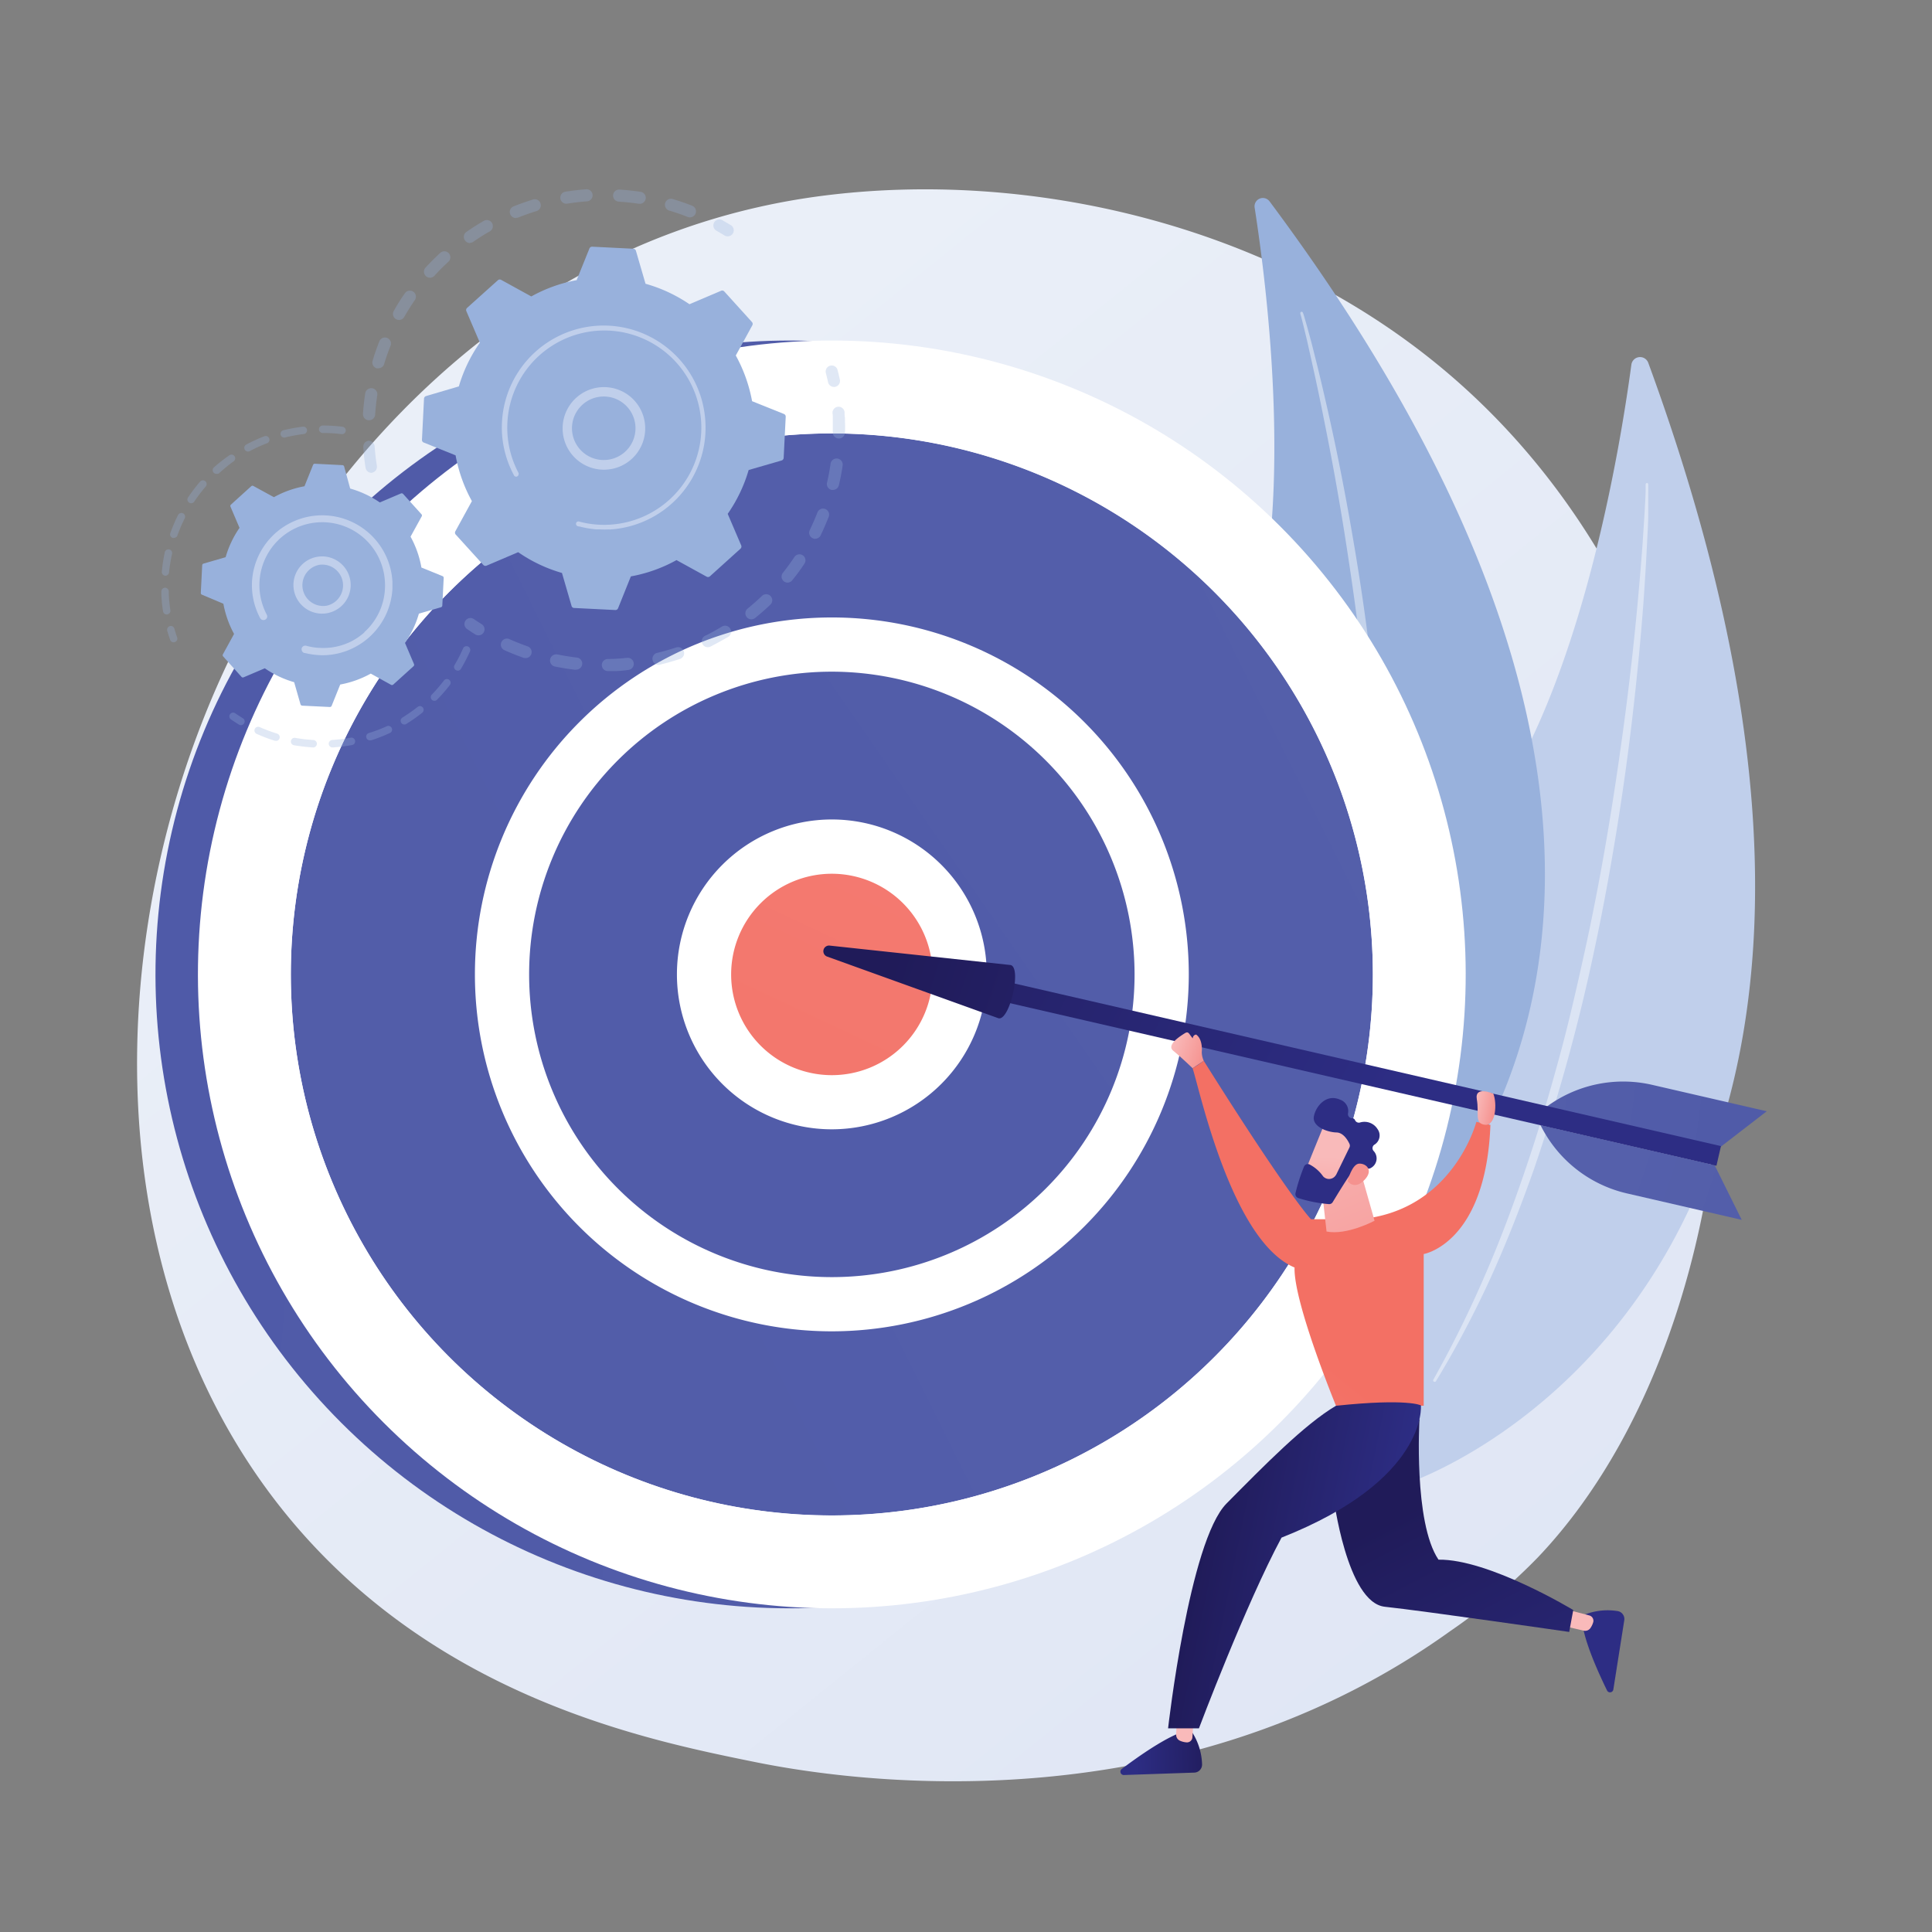
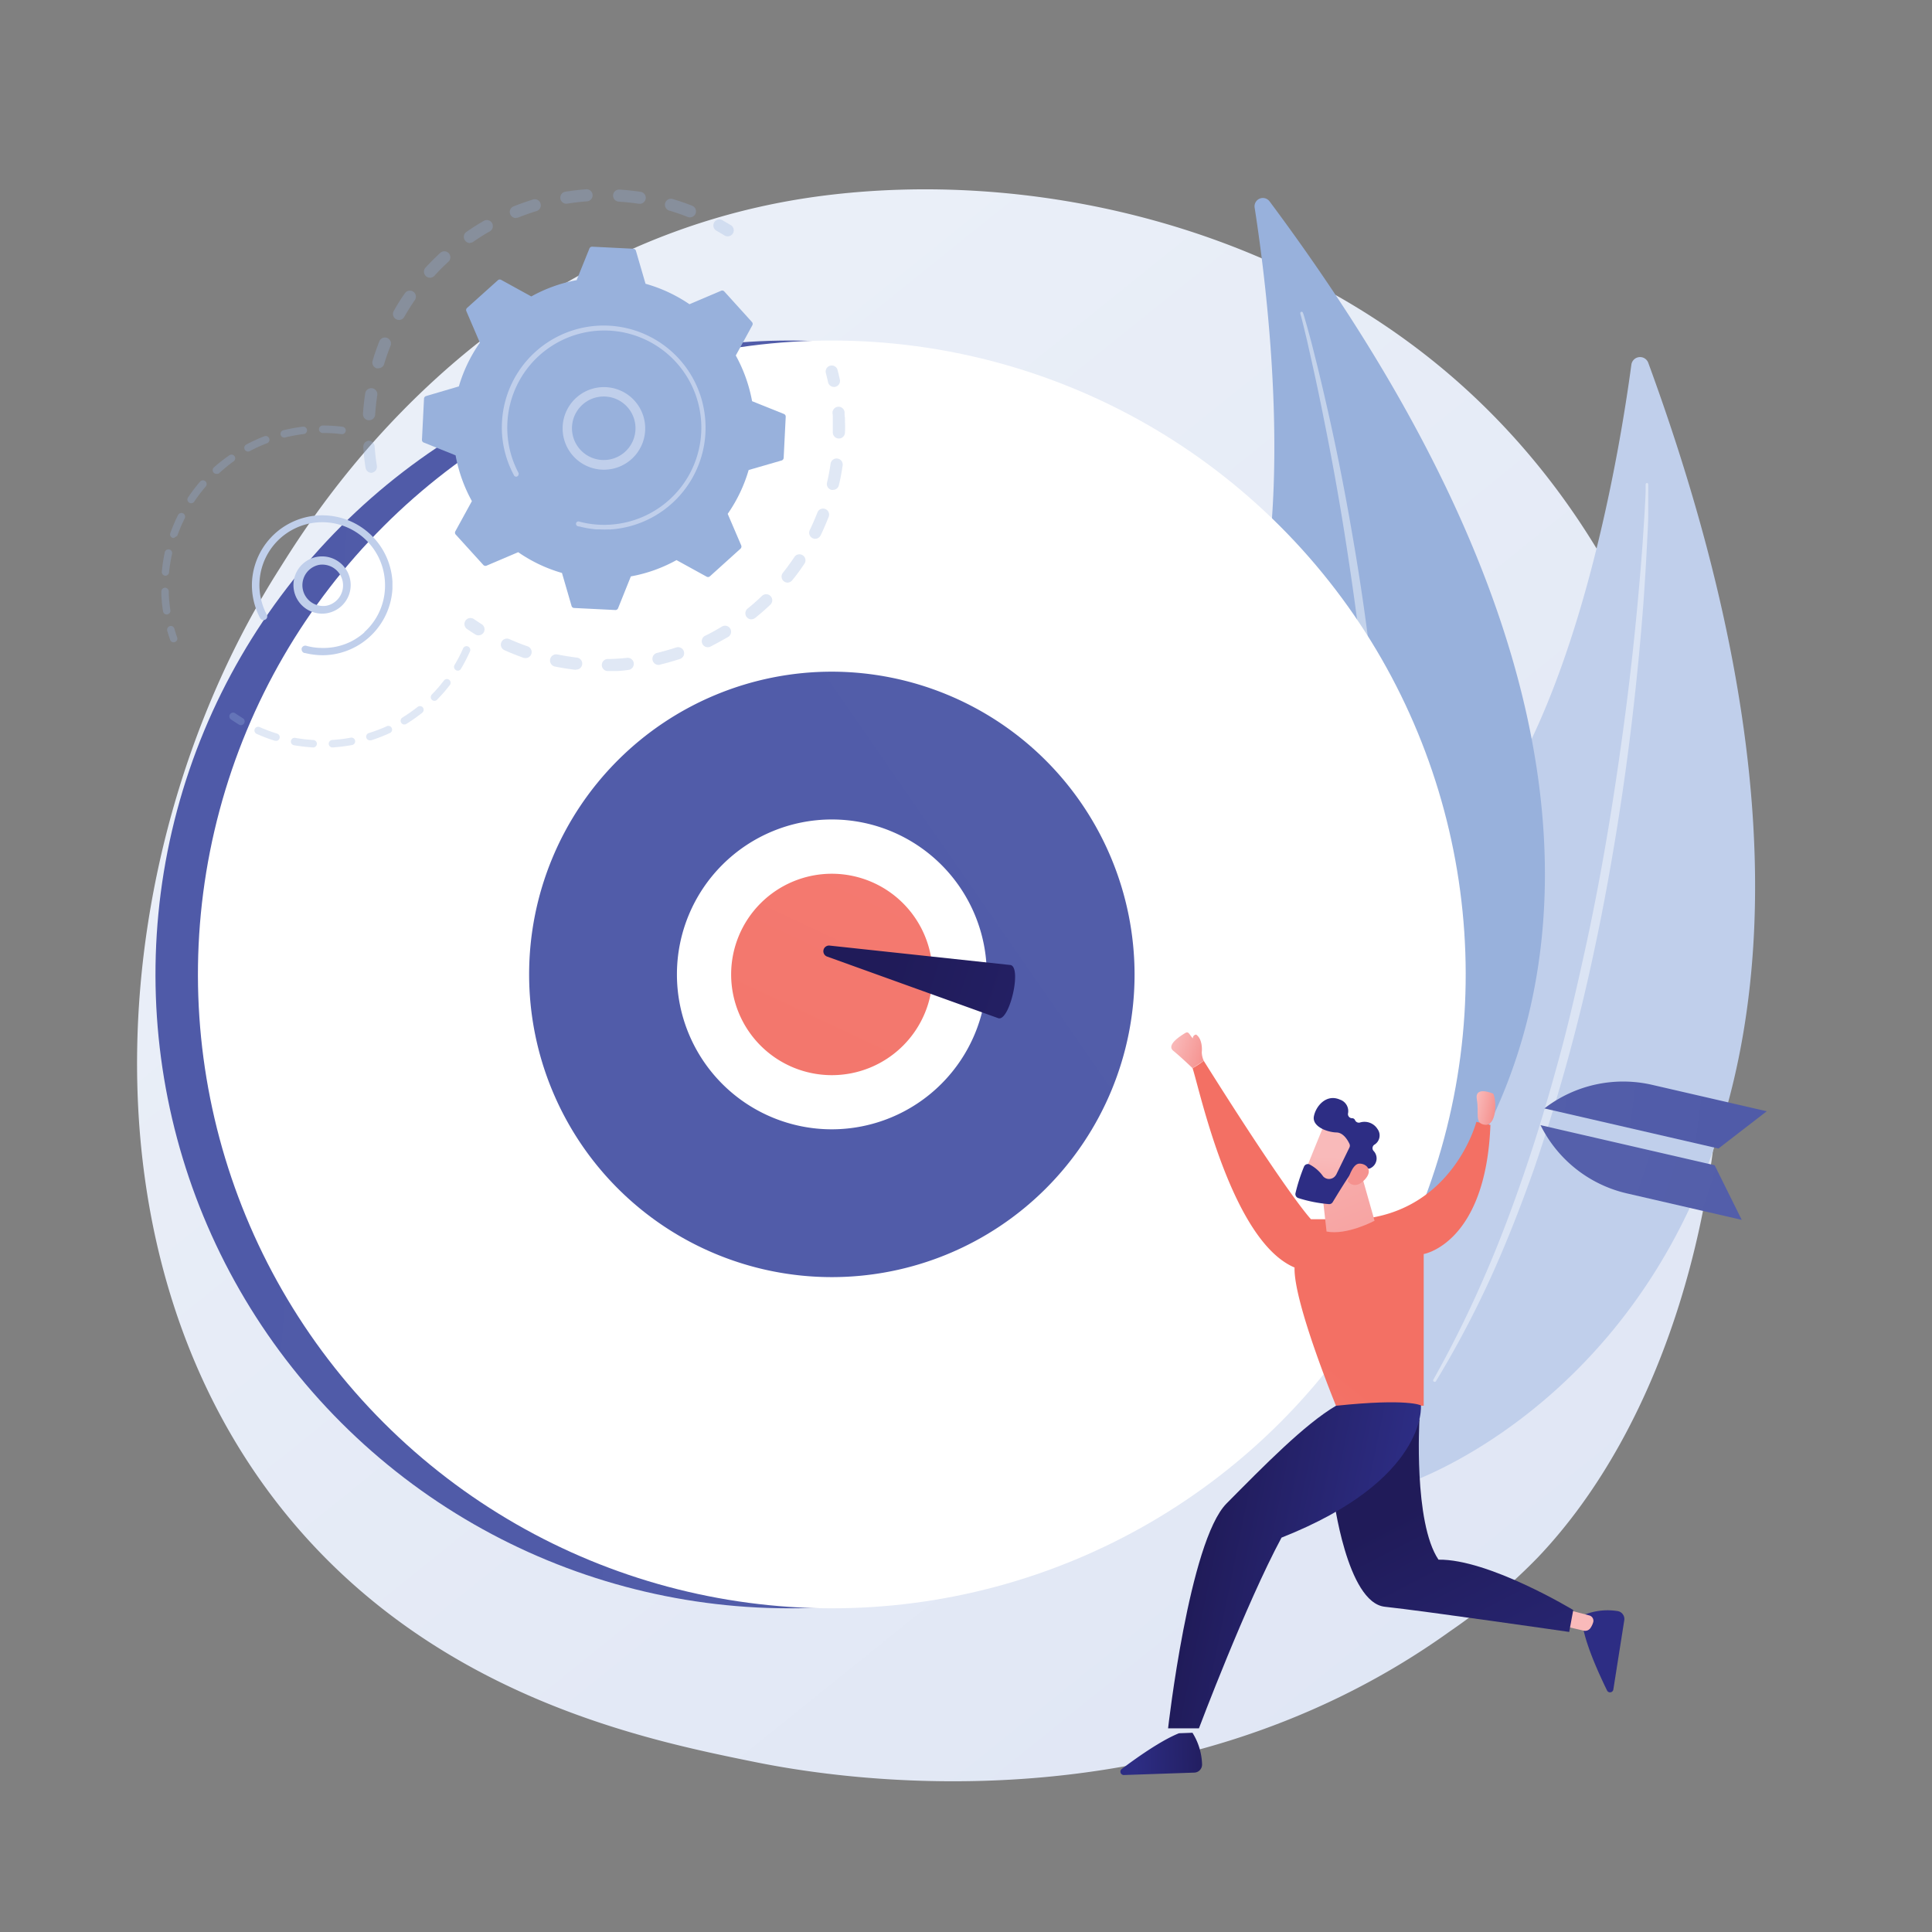
<svg xmlns="http://www.w3.org/2000/svg" xmlns:xlink="http://www.w3.org/1999/xlink" id="Layer_1" data-name="Layer 1" viewBox="0 0 320 320">
  <rect x="0" y="0" width="320" height="320" fill="#808080" stroke="none" />
  <defs>
    <style>.cls-1{fill:url(#linear-gradient);}.cls-2{fill:#c0cfeb;}.cls-3,.cls-6{fill:#fff;}.cls-3{opacity:0.43;}.cls-4{fill:#98b1dc;}.cls-5{fill:url(#linear-gradient-2);}.cls-7{fill:url(#linear-gradient-3);}.cls-8{fill:url(#linear-gradient-4);}.cls-9{fill:url(#linear-gradient-5);}.cls-10{fill:url(#linear-gradient-6);}.cls-11{fill:url(#linear-gradient-7);}.cls-12{fill:url(#linear-gradient-8);}.cls-13{fill:url(#linear-gradient-9);}.cls-14{fill:url(#linear-gradient-10);}.cls-15{fill:url(#linear-gradient-11);}.cls-16{fill:url(#linear-gradient-12);}.cls-17{fill:url(#linear-gradient-13);}.cls-18{fill:url(#linear-gradient-14);}.cls-19{fill:url(#linear-gradient-15);}.cls-20{fill:url(#linear-gradient-16);}.cls-21{fill:url(#linear-gradient-17);}.cls-22{fill:url(#linear-gradient-18);}.cls-23{fill:url(#linear-gradient-19);}.cls-24{fill:url(#linear-gradient-20);}.cls-25{fill:url(#linear-gradient-21);}.cls-26{fill:url(#linear-gradient-22);}.cls-27{opacity:0.3;}</style>
    <linearGradient id="linear-gradient" x1="319.28" y1="372.85" x2="84.65" y2="81.47" gradientUnits="userSpaceOnUse">
      <stop offset="0" stop-color="#dbe2f3" />
      <stop offset="1" stop-color="#eaeff8" />
    </linearGradient>
    <linearGradient id="linear-gradient-2" x1="359.38" y1="179.68" x2="-143.56" y2="139.45" gradientTransform="translate(152.42 -45.18) rotate(45)" gradientUnits="userSpaceOnUse">
      <stop offset="0" stop-color="#5560ab" />
      <stop offset="1" stop-color="#4c57a6" />
    </linearGradient>
    <linearGradient id="linear-gradient-3" x1="347.71" y1="56.73" x2="-463.35" y2="461.09" gradientTransform="matrix(1, 0, 0, 1, 0, 0)" xlink:href="#linear-gradient-2" />
    <linearGradient id="linear-gradient-4" x1="431.31" y1="-41.55" x2="-265.73" y2="440.38" gradientTransform="translate(263.2 -9.79) rotate(76.72)" xlink:href="#linear-gradient-2" />
    <linearGradient id="linear-gradient-5" x1="282.96" y1="-148.44" x2="92.54" y2="257.95" gradientTransform="translate(263.2 -9.79) rotate(76.72)" gradientUnits="userSpaceOnUse">
      <stop offset="0" stop-color="#f5928f" />
      <stop offset="1" stop-color="#f37064" />
    </linearGradient>
    <linearGradient id="linear-gradient-6" x1="-1929.47" y1="6376.18" x2="-1938.76" y2="6475.92" gradientTransform="translate(-5513.4 -3118.89) rotate(-77.03)" xlink:href="#linear-gradient-2" />
    <linearGradient id="linear-gradient-7" x1="-1456.78" y1="6376.67" x2="-1466.07" y2="6476.41" gradientTransform="matrix(-0.22, 0.97, 0.97, 0.22, -6271.77, 172.28)" xlink:href="#linear-gradient-2" />
    <linearGradient id="linear-gradient-8" x1="-1900.3" y1="6229.92" x2="-1927.05" y2="6338.59" gradientTransform="translate(2148.18 -6152.38)" gradientUnits="userSpaceOnUse">
      <stop offset="0" stop-color="#201b59" />
      <stop offset="1" stop-color="#2d2d84" />
    </linearGradient>
    <linearGradient id="linear-gradient-9" x1="-1923.11" y1="6252.76" x2="-1931.28" y2="6340.45" gradientTransform="translate(-5513.4 -3118.89) rotate(-77.03)" xlink:href="#linear-gradient-8" />
    <linearGradient id="linear-gradient-10" x1="138.83" y1="-518.7" x2="152.4" y2="-518.7" gradientTransform="matrix(-1, 0.03, 0.03, 1, 355.88, 803.78)" xlink:href="#linear-gradient-8" />
    <linearGradient id="linear-gradient-11" x1="43" y1="-1086.25" x2="46.48" y2="-1086.25" gradientTransform="matrix(-0.99, 0.14, 0.14, 0.99, 388.58, 1355.25)" gradientUnits="userSpaceOnUse">
      <stop offset="0" stop-color="#f9baba" />
      <stop offset="1" stop-color="#f5928f" />
    </linearGradient>
    <linearGradient id="linear-gradient-12" x1="-3068.73" y1="-5072.32" x2="-3055.16" y2="-5072.32" gradientTransform="matrix(-0.16, 0.99, 0.99, 0.16, 4800.35, 4085.87)" xlink:href="#linear-gradient-8" />
    <linearGradient id="linear-gradient-13" x1="-3610" y1="-5290.25" x2="-3606.51" y2="-5290.25" gradientTransform="matrix(-0.05, 1, 1, 0.05, 5347.26, 4157.83)" xlink:href="#linear-gradient-11" />
    <linearGradient id="linear-gradient-14" x1="291.98" y1="662.53" x2="297.72" y2="663.7" gradientTransform="translate(-18.68 -519.11) rotate(6.69)" xlink:href="#linear-gradient-11" />
    <linearGradient id="linear-gradient-15" x1="234.93" y1="249.35" x2="260.75" y2="299.2" gradientTransform="matrix(1, 0, 0, 1, 0, 0)" xlink:href="#linear-gradient-8" />
    <linearGradient id="linear-gradient-16" x1="165.31" y1="268.4" x2="207.81" y2="215.83" gradientTransform="matrix(1, 0, 0, 1, 0, 0)" xlink:href="#linear-gradient-5" />
    <linearGradient id="linear-gradient-17" x1="198.77" y1="256.3" x2="229.5" y2="262.57" gradientTransform="matrix(1, 0, 0, 1, 0, 0)" xlink:href="#linear-gradient-8" />
    <linearGradient id="linear-gradient-18" x1="125.44" y1="411.55" x2="100.13" y2="458.05" gradientTransform="matrix(-0.99, -0.11, -0.11, 0.99, 384.85, -216.87)" xlink:href="#linear-gradient-11" />
    <linearGradient id="linear-gradient-19" x1="-921.24" y1="3528.02" x2="-932.43" y2="3542.82" gradientTransform="matrix(-0.75, -0.66, -0.66, 0.75, 1877.44, -3060.96)" xlink:href="#linear-gradient-11" />
    <linearGradient id="linear-gradient-20" x1="-929.78" y1="3531.59" x2="-916.42" y2="3531.59" gradientTransform="matrix(-0.75, -0.66, -0.66, 0.75, 1877.44, -3060.96)" xlink:href="#linear-gradient-8" />
    <linearGradient id="linear-gradient-21" x1="-937.62" y1="3539.74" x2="-928.65" y2="3530.53" gradientTransform="matrix(-0.75, -0.66, -0.66, 0.75, 1877.44, -3060.96)" xlink:href="#linear-gradient-11" />
    <linearGradient id="linear-gradient-22" x1="244.24" y1="183.18" x2="247.66" y2="183.88" gradientTransform="matrix(1, 0, 0, 1, 0, 0)" xlink:href="#linear-gradient-11" />
  </defs>
  <path class="cls-1" d="M254.73,257.94a95,95,0,0,1-14.52,12.22c-47.35,34-103.39,24.08-115.3,21.66-17.59-3.57-51.58-10.48-76.16-39.38C11.57,208.71,17.36,139.82,46.2,94.35,51.48,86,79.34,39.86,136,32.46,170.26,28,210.22,37,239.16,61.26,299.89,112.14,295.57,215,254.73,257.94Z" />
  <path class="cls-2" d="M273,60.08a1.45,1.45,0,0,0-2.79.3c-1.94,14.38-8.22,51.94-23,73.47-24,35.06-35.8,88.18-14,111.78C233.26,245.63,329.31,213.67,273,60.08Z" />
  <path class="cls-3" d="M273,80.21c0,.46,0,.84,0,1.24v1.21L273,85.07c0,1.6-.12,3.21-.19,4.81q-.24,4.82-.58,9.61c-.47,6.41-1.1,12.8-1.84,19.18s-1.63,12.74-2.66,19.08-2.18,12.66-3.52,18.95A308.57,308.57,0,0,1,254,193.86c-2.16,6.06-4.49,12.06-7.16,17.91a166,166,0,0,1-9,17,.27.27,0,0,1-.35.08.25.25,0,0,1-.08-.34h0a185.57,185.57,0,0,0,8.51-17.2c2.56-5.86,4.78-11.86,6.84-17.92s3.86-12.2,5.54-18.37,3.08-12.42,4.45-18.67c2.71-12.52,4.74-25.17,6.42-37.87q1.25-9.53,2.12-19.1c.29-3.19.56-6.38.79-9.58l.31-4.79.13-2.4.05-1.2c0-.39,0-.81,0-1.16v0a.26.26,0,0,1,.25-.26A.26.26,0,0,1,273,80.21Z" />
  <path class="cls-4" d="M210.27,33.34a1.38,1.38,0,0,0-2.47,1c2.14,13.72,6.63,49.88-1,73.65-12.45,38.7-8.78,90.63,17.68,106.31C224.47,214.33,303.84,158.82,210.27,33.34Z" />
  <path class="cls-3" d="M215.8,51.79c.16.41.25.76.36,1.13l.32,1.11.61,2.23c.39,1.48.76,3,1.13,4.46q1.09,4.48,2.09,9c1.33,6,2.49,12,3.55,18.08s2,12.13,2.77,18.23,1.46,12.2,1.94,18.33a296.53,296.53,0,0,1,.78,36.87c-.34,6.15-.84,12.28-1.69,18.38A158.55,158.55,0,0,1,224,197.67a.24.24,0,0,1-.3.17.25.25,0,0,1-.18-.29h0a176.7,176.7,0,0,0,3.12-18.09c.75-6.08,1.14-12.19,1.37-18.3s.22-12.24.07-18.36-.56-12.23-1-18.34c-.93-12.21-2.52-24.37-4.44-36.47q-1.45-9.08-3.27-18.1-.88-4.5-1.88-9l-1-4.48-.54-2.23-.28-1.12c-.09-.36-.19-.75-.29-1.06l0-.06a.24.24,0,0,1,.16-.3A.23.23,0,0,1,215.8,51.79Z" />
  <circle class="cls-5" cx="130.75" cy="161.39" r="104.99" transform="translate(-75.83 139.73) rotate(-45)" />
  <circle class="cls-6" cx="137.78" cy="161.39" r="104.99" transform="translate(-73.77 144.7) rotate(-45)" />
-   <circle class="cls-7" cx="137.78" cy="161.39" r="89.61" />
-   <path class="cls-6" d="M137.78,255.49a94.1,94.1,0,1,1,94.1-94.1A94.2,94.2,0,0,1,137.78,255.49Zm0-183.7a89.61,89.61,0,1,0,89.61,89.6A89.7,89.7,0,0,0,137.78,71.79Z" />
  <circle class="cls-8" cx="137.78" cy="161.39" r="54.63" transform="translate(-50.95 258.41) rotate(-76.72)" />
  <path class="cls-6" d="M137.78,220.51a59.12,59.12,0,1,1,59.12-59.12A59.18,59.18,0,0,1,137.78,220.51Zm0-109.26a50.14,50.14,0,1,0,50.14,50.14A50.21,50.21,0,0,0,137.78,111.25Z" />
  <circle class="cls-9" cx="137.78" cy="161.39" r="21.16" transform="translate(-50.95 258.41) rotate(-76.72)" />
  <path class="cls-6" d="M137.78,187.05a25.66,25.66,0,1,1,25.66-25.66A25.69,25.69,0,0,1,137.78,187.05Zm0-42.33a16.68,16.68,0,1,0,16.68,16.67A16.69,16.69,0,0,0,137.78,144.72Z" />
  <path class="cls-10" d="M284,193l4.49,9.05-19-4.38a21.31,21.31,0,0,1-14.33-11.31h0Z" />
  <path class="cls-11" d="M284.63,190.23l8-6.17-19-4.38a21.34,21.34,0,0,0-17.83,3.91h0Z" />
-   <rect class="cls-12" x="221.32" y="113.97" width="3.34" height="126.62" transform="translate(0.2 354.81) rotate(-77.04)" />
  <path class="cls-13" d="M167.39,159.84c1.87.43-.16,9.25-2,8.82L137,158.44a.94.94,0,0,1,.42-1.82Z" />
  <path class="cls-14" d="M197.51,287a10.41,10.41,0,0,1,1.59,5.25,1.33,1.33,0,0,1-1.29,1.35l-11.66.4a.56.56,0,0,1-.36-1c2.16-1.63,6.39-4.68,9.49-5.92Z" />
-   <path class="cls-15" d="M197.8,283.26l-.3,4.48a.9.9,0,0,1-1,.85,3.19,3.19,0,0,1-1.08-.28,1.06,1.06,0,0,1-.61-1l.21-5.41Z" />
  <path class="cls-16" d="M262.49,267.42a10.46,10.46,0,0,1,5.46-.57,1.33,1.33,0,0,1,1.08,1.52l-1.82,11.53a.56.56,0,0,1-1,.16c-1.19-2.42-3.38-7.16-4-10.44Z" />
  <path class="cls-17" d="M258.89,266.42l4.35,1.15a.91.91,0,0,1,.65,1.11,3.33,3.33,0,0,1-.48,1,1.06,1.06,0,0,1-1.09.41l-5.27-1.23Z" />
  <path class="cls-18" d="M199.38,175.7a3.62,3.62,0,0,1-.33-1.43c.06-.54.08-2.21-.93-2.91a.6.6,0,0,0-.55.63c-.64-.68-.67-1.27-1.33-.85s-3.13,1.92-1.9,2.91,3.19,2.88,3.19,2.88Z" />
  <path class="cls-19" d="M220.85,247.84s2.21,17.62,8.53,18.29,30.53,4.17,30.53,4.17l.67-3.63s-14-8.47-22.32-8.34c-4.17-6.18-3.15-23.28-3.15-23.28Z" />
  <path class="cls-20" d="M246.86,186.33c-.75,19.64-11.05,21.38-11.05,21.38v25.12H221.28s-7.05-17.15-6.86-22.89c-10.48-4.43-15.78-29.76-16.89-33a19.75,19.75,0,0,0,1.85-1.23c14.28,22.73,17.76,26.23,17.76,26.23h8.07c15.51-1.39,19.32-16.13,19.32-16.13Z" />
  <path class="cls-21" d="M235.35,232.78s1.16,12.31-23.09,21.9c-5.92,11-13.68,31.59-13.68,31.59h-5.11s3.5-31,9.68-37.24,12.94-13.14,18.13-16.19C233.28,231.58,235.35,232.78,235.35,232.78Z" />
  <path class="cls-22" d="M225,192.77l2.67,9.42s-4.57,2.46-7.95,1.79l-.93-8.3Z" />
  <path class="cls-23" d="M219.48,185.93c-.1.11-3.74,9.16-3.74,9.16l5.21,2,4.72-8.06S221.12,184.09,219.48,185.93Z" />
  <path class="cls-24" d="M223.51,190.06l-2.16,4.43a.54.54,0,0,1-.1.16,1.32,1.32,0,0,1-2.11.18,6.24,6.24,0,0,0-2.32-2,.7.7,0,0,0-.84.41,29.53,29.53,0,0,0-1.41,4.4.7.7,0,0,0,.48.8,22.59,22.59,0,0,0,5.07,1,.68.68,0,0,0,.62-.33c.64-1.06,2.59-4.27,3.27-5.08s2-.59,2.53-.48a.68.68,0,0,0,.52-.1,1.79,1.79,0,0,0,.43-2.84.69.69,0,0,1,.13-1,1.79,1.79,0,0,0,.53-2.62,2.54,2.54,0,0,0-2.92-1.06.69.69,0,0,1-.79-.39.53.53,0,0,0-.53-.33.68.68,0,0,1-.64-.77,2,2,0,0,0-1.34-2.31c-2.26-1-4,1.1-4.31,2.78s2.18,2.61,3.71,2.66c1.17,0,1.9,1.29,2.18,1.88A.7.7,0,0,1,223.51,190.06Z" />
  <path class="cls-25" d="M223.21,195.63s.71-2.89,1.94-2.9,2.31,1.13.91,2.64C224.32,197.25,223.21,195.63,223.21,195.63Z" />
  <path class="cls-26" d="M247.34,181.15s-3.14-1.39-2.73.94-.44,4,1.35,4.21S248,182.76,247.34,181.15Z" />
  <g class="cls-27">
    <path class="cls-4" d="M61.55,78.32a1,1,0,0,1-1-.85c-.18-1.11-.3-2.25-.38-3.39A1,1,0,0,1,61.05,73h0a1,1,0,0,1,1,.93c.08,1.08.2,2.16.37,3.22a1,1,0,0,1-.84,1.15Zm-.38-8.71h-.12a1,1,0,0,1-.93-1.07c.07-1.13.2-2.27.37-3.39a1,1,0,0,1,2,.31c-.16,1.06-.28,2.14-.35,3.22A1,1,0,0,1,61.17,69.61ZM62.72,61a.8.8,0,0,1-.34,0,1,1,0,0,1-.67-1.24c.32-1.09.7-2.17,1.12-3.23a1,1,0,0,1,1.86.74c-.4,1-.76,2-1.07,3.06A1,1,0,0,1,62.72,61Zm3.42-8a1,1,0,0,1-.54-.13,1,1,0,0,1-.38-1.37c.56-1,1.17-2,1.82-2.89a1,1,0,1,1,1.64,1.14c-.61.88-1.18,1.81-1.72,2.74A1,1,0,0,1,66.14,53ZM71.27,46a1,1,0,0,1-.72-.26,1,1,0,0,1-.07-1.42c.77-.83,1.57-1.64,2.41-2.41a1,1,0,0,1,1.41,0,1,1,0,0,1,0,1.42c-.8.73-1.57,1.5-2.29,2.29A1,1,0,0,1,71.27,46Zm6.56-5.74A1,1,0,0,1,77,39.8a1,1,0,0,1,.25-1.39c.93-.65,1.9-1.26,2.88-1.83a1,1,0,0,1,1,1.74c-.94.53-1.86,1.12-2.74,1.73A1,1,0,0,1,77.83,40.23ZM114.33,36a1,1,0,0,1-.42-.06c-1-.4-2-.75-3.07-1.06a1,1,0,0,1,.58-1.92c1.08.32,2.17.7,3.22,1.11a1,1,0,0,1,.57,1.3A1,1,0,0,1,114.33,36Zm-28.84.11a1,1,0,0,1-.42-1.93c1.05-.42,2.13-.8,3.21-1.14a1,1,0,0,1,1.25.67,1,1,0,0,1-.66,1.25c-1,.31-2.05.68-3.05,1.08A1.3,1.3,0,0,1,85.49,36.09Zm20.42-2.37a.67.67,0,0,1-.2,0c-1.07-.16-2.15-.27-3.23-.34a1,1,0,0,1,.13-2c1.14.07,2.28.19,3.4.36a1,1,0,0,1-.1,2Zm-12,0a1,1,0,0,1-.21-2c1.12-.18,2.26-.31,3.39-.39h0a1,1,0,0,1,.13,2c-1.08.08-2.16.21-3.22.37Z" />
    <path class="cls-4" d="M120.6,39.14A.94.94,0,0,1,120,39c-.44-.27-.89-.54-1.34-.79a1,1,0,0,1-.37-1.37,1,1,0,0,1,1.36-.37l1.41.83a1,1,0,0,1,.32,1.38A1,1,0,0,1,120.6,39.14Z" />
  </g>
  <g class="cls-27">
    <path class="cls-4" d="M138.15,64.09a1,1,0,0,1-1-.79c-.11-.5-.23-1-.36-1.51a1,1,0,0,1,.72-1.22,1,1,0,0,1,1.22.72c.14.53.26,1.07.38,1.6a1,1,0,0,1-.77,1.18A.47.47,0,0,1,138.15,64.09Z" />
    <path class="cls-4" d="M102.06,111.15c-.46,0-.92,0-1.38,0a1,1,0,1,1,0-2c1.07,0,2.14-.08,3.19-.19a1,1,0,0,1,.2,2C103.38,111.07,102.72,111.12,102.06,111.15Zm-6.66-.22h-.17c-1.11-.13-2.22-.31-3.31-.53a1,1,0,0,1,.4-2q1.56.31,3.15.51a1,1,0,0,1-.07,2Zm13.82-.81a1,1,0,0,1-.29-2c1-.25,2.06-.55,3.07-.88a1,1,0,0,1,1.26.63,1,1,0,0,1-.63,1.27c-1.06.35-2.15.66-3.23.92ZM87.05,109a1.32,1.32,0,0,1-.39-.06c-1-.37-2.1-.79-3.11-1.25a1,1,0,0,1,.82-1.83c1,.44,2,.84,3,1.19a1,1,0,0,1-.28,1.95Zm30.23-1.8a1,1,0,0,1-.5-1.89c1-.47,1.89-1,2.8-1.53a1,1,0,0,1,1.37.34,1,1,0,0,1-.34,1.37c-1,.58-2,1.12-2.94,1.61A.94.94,0,0,1,117.28,107.19Zm7.22-4.62a1,1,0,0,1-.68-1.77c.82-.67,1.63-1.38,2.39-2.11a1,1,0,1,1,1.39,1.45c-.81.77-1.66,1.51-2.53,2.21A1,1,0,0,1,124.5,102.57Zm6-6.08a1,1,0,0,1-.67-.22,1,1,0,0,1-.16-1.4c.66-.83,1.29-1.7,1.88-2.58a1,1,0,1,1,1.66,1.11c-.62.93-1.28,1.84-2,2.71A1,1,0,0,1,130.54,96.49Zm4.57-7.26a.91.91,0,0,1-.48-.1,1,1,0,0,1-.47-1.33c.47-1,.89-1.94,1.27-2.93a1,1,0,0,1,1.87.72c-.4,1-.85,2.07-1.34,3.08A1,1,0,0,1,135.11,89.23ZM138,81.14a.9.9,0,0,1-.28,0,1,1,0,0,1-.74-1.2c.24-1,.44-2.09.59-3.13a1,1,0,1,1,2,.28c-.16,1.11-.37,2.22-.63,3.3A1,1,0,0,1,138,81.14Zm1-8.51h-.06a1,1,0,0,1-1-1c0-.78,0-1.57,0-2.35,0-.28,0-.56-.05-.84a1,1,0,1,1,2-.14c0,.29,0,.59.06.88,0,.82.06,1.65,0,2.47A1,1,0,0,1,139,72.63Z" />
    <path class="cls-4" d="M79.3,105.23a.94.94,0,0,1-.58-.15c-.46-.29-.92-.59-1.37-.9a1,1,0,0,1,1.13-1.65c.43.3.87.58,1.31.86a1,1,0,0,1,.31,1.38A1,1,0,0,1,79.3,105.23Z" />
  </g>
  <path class="cls-4" d="M80.06,93.58a.48.48,0,0,0,.53.11l5.24-2.23a24.57,24.57,0,0,0,7.25,3.44l1.59,5.47a.45.45,0,0,0,.42.33l6.82.34a.47.47,0,0,0,.46-.29l2.12-5.28a24.63,24.63,0,0,0,7.56-2.7l5,2.75a.47.47,0,0,0,.54-.07l5.06-4.57a.49.49,0,0,0,.12-.54l-2.24-5.23A24.77,24.77,0,0,0,124,77.85l5.46-1.58a.48.48,0,0,0,.34-.43l.34-6.81a.47.47,0,0,0-.29-.46l-5.28-2.12a25.05,25.05,0,0,0-2.7-7.57l2.74-5a.47.47,0,0,0-.06-.54l-4.58-5.06a.46.46,0,0,0-.53-.12l-5.24,2.23A24.82,24.82,0,0,0,106.92,47l-1.59-5.46a.46.46,0,0,0-.42-.34l-6.82-.34a.48.48,0,0,0-.46.29L95.51,46.4A24.63,24.63,0,0,0,88,49.1l-5-2.75a.47.47,0,0,0-.54.07L77.36,51a.47.47,0,0,0-.12.53l2.24,5.23A24.77,24.77,0,0,0,76,64L70.57,65.6a.48.48,0,0,0-.34.43l-.34,6.82a.45.45,0,0,0,.3.45l5.27,2.12A25,25,0,0,0,78.16,83l-2.74,5a.47.47,0,0,0,.06.54Z" />
  <path class="cls-2" d="M100.34,77.79a6.84,6.84,0,1,1,1-.12A8.27,8.27,0,0,1,100.34,77.79Zm-.6-12.11a5.26,5.26,0,1,0,3.18.88A5.24,5.24,0,0,0,99.74,65.68Z" />
  <path class="cls-2" d="M101,87.68a16.64,16.64,0,0,1-1.73,0h0l-.55,0A17.09,17.09,0,0,1,96,87.21h0l-.1,0-.19-.05a.4.4,0,0,1-.3-.37.62.62,0,0,1,0-.13.41.41,0,0,1,.49-.28,15.45,15.45,0,0,0,3.39.53,16.09,16.09,0,0,0,16.85-15.25,15.14,15.14,0,0,0,0-1.65,16.07,16.07,0,0,0-32.1,0,14.77,14.77,0,0,0,0,1.63,15.94,15.94,0,0,0,1.86,6.72.55.55,0,0,1,0,.17.4.4,0,0,1-.22.37.39.39,0,0,1-.54-.16,16.76,16.76,0,0,1-2-7.06,16.26,16.26,0,0,1,0-1.71,16.87,16.87,0,0,1,33.7,0,16.88,16.88,0,0,1-16,17.74Z" />
  <g class="cls-27">
    <path class="cls-4" d="M28.79,106.39a.61.61,0,0,1-.61-.42c-.18-.49-.34-1-.48-1.5a.63.63,0,0,1,.43-.77.62.62,0,0,1,.76.43c.13.48.29,1,.45,1.44a.6.6,0,0,1-.38.78Z" />
-     <path class="cls-4" d="M27.64,101.78a.63.63,0,0,1-.64-.53,27.14,27.14,0,0,1-.28-2.7c0-.19,0-.38,0-.57a.64.64,0,0,1,.6-.64.63.63,0,0,1,.64.6c0,.18,0,.36,0,.54a24.77,24.77,0,0,0,.26,2.58.62.62,0,0,1-.52.71Zm-.19-6.42h-.09a.62.62,0,0,1-.56-.67,27.11,27.11,0,0,1,.5-3.25.62.62,0,0,1,1.21.26A27,27,0,0,0,28,94.8.61.61,0,0,1,27.45,95.36Zm1.37-6.27a.5.5,0,0,1-.24,0,.61.61,0,0,1-.37-.79,25.93,25.93,0,0,1,1.28-3,.63.63,0,0,1,.83-.28.62.62,0,0,1,.28.83,26.1,26.1,0,0,0-1.23,2.89A.61.61,0,0,1,28.82,89.09Zm2.87-5.74a.55.55,0,0,1-.37-.1.62.62,0,0,1-.18-.86,28.21,28.21,0,0,1,2-2.62.62.62,0,0,1,.94.81,25.7,25.7,0,0,0-1.9,2.5A.6.6,0,0,1,31.69,83.35Zm4.18-4.86a.62.62,0,0,1-.44-1.08,26.72,26.72,0,0,1,2.56-2,.61.61,0,1,1,.71,1,27.28,27.28,0,0,0-2.44,2A.64.64,0,0,1,35.87,78.49Zm5.24-3.7a.63.63,0,0,1-.58-.33.61.61,0,0,1,.26-.83,27.7,27.7,0,0,1,3-1.38.62.62,0,0,1,.8.36.61.61,0,0,1-.35.8,25.2,25.2,0,0,0-2.85,1.3A.61.61,0,0,1,41.11,74.79Zm6-2.31a.62.62,0,0,1-.18-1.22,27.15,27.15,0,0,1,3.24-.59.61.61,0,0,1,.15,1.22,26.68,26.68,0,0,0-3.09.57Zm9.58-.57h-.11a24.52,24.52,0,0,0-2.72-.19h-.41a.62.62,0,0,1-.62-.62.62.62,0,0,1,.62-.62h.43a26.73,26.73,0,0,1,2.85.2.62.62,0,0,1,0,1.23Z" />
+     <path class="cls-4" d="M27.64,101.78a.63.63,0,0,1-.64-.53,27.14,27.14,0,0,1-.28-2.7c0-.19,0-.38,0-.57a.64.64,0,0,1,.6-.64.63.63,0,0,1,.64.6c0,.18,0,.36,0,.54a24.77,24.77,0,0,0,.26,2.58.62.62,0,0,1-.52.71Zm-.19-6.42h-.09a.62.62,0,0,1-.56-.67,27.11,27.11,0,0,1,.5-3.25.62.62,0,0,1,1.21.26A27,27,0,0,0,28,94.8.61.61,0,0,1,27.45,95.36Zm1.37-6.27a.5.5,0,0,1-.24,0,.61.61,0,0,1-.37-.79,25.93,25.93,0,0,1,1.28-3,.63.63,0,0,1,.83-.28.62.62,0,0,1,.28.83,26.1,26.1,0,0,0-1.23,2.89Zm2.87-5.74a.55.55,0,0,1-.37-.1.62.62,0,0,1-.18-.86,28.21,28.21,0,0,1,2-2.62.62.62,0,0,1,.94.81,25.7,25.7,0,0,0-1.9,2.5A.6.6,0,0,1,31.69,83.35Zm4.18-4.86a.62.62,0,0,1-.44-1.08,26.72,26.72,0,0,1,2.56-2,.61.61,0,1,1,.71,1,27.28,27.28,0,0,0-2.44,2A.64.64,0,0,1,35.87,78.49Zm5.24-3.7a.63.63,0,0,1-.58-.33.61.61,0,0,1,.26-.83,27.7,27.7,0,0,1,3-1.38.62.62,0,0,1,.8.36.61.61,0,0,1-.35.8,25.2,25.2,0,0,0-2.85,1.3A.61.61,0,0,1,41.11,74.79Zm6-2.31a.62.62,0,0,1-.18-1.22,27.15,27.15,0,0,1,3.24-.59.61.61,0,0,1,.15,1.22,26.68,26.68,0,0,0-3.09.57Zm9.58-.57h-.11a24.52,24.52,0,0,0-2.72-.19h-.41a.62.62,0,0,1-.62-.62.62.62,0,0,1,.62-.62h.43a26.73,26.73,0,0,1,2.85.2.62.62,0,0,1,0,1.23Z" />
  </g>
  <g class="cls-27">
    <path class="cls-4" d="M55.1,123.8a.62.62,0,0,1-.65-.58.63.63,0,0,1,.58-.66,24.36,24.36,0,0,0,3.06-.38.62.62,0,0,1,.23,1.22,29,29,0,0,1-3.21.4Zm-3.16,0h-.07a28.67,28.67,0,0,1-3.21-.37.62.62,0,0,1,.21-1.22,26.23,26.23,0,0,0,3.07.36.62.62,0,0,1,0,1.23Zm9.36-1.17a.63.63,0,0,1-.62-.43.62.62,0,0,1,.4-.78A26.35,26.35,0,0,0,64,120.32a.62.62,0,1,1,.51,1.12,26.77,26.77,0,0,1-3,1.17Zm-15.58.06a.51.51,0,0,1-.21,0,25.11,25.11,0,0,1-3-1.14.61.61,0,0,1,.5-1.12,27.13,27.13,0,0,0,2.89,1.08.62.62,0,0,1-.15,1.21ZM67,120a.62.62,0,0,1-.36-1.14,29.41,29.41,0,0,0,2.53-1.77.62.62,0,0,1,.87.09.63.63,0,0,1-.1.87,26.85,26.85,0,0,1-2.65,1.86A.52.52,0,0,1,67,120ZM72,116.08a.64.64,0,0,1-.47-.17.63.63,0,0,1,0-.88,23.41,23.41,0,0,0,2-2.32.62.62,0,0,1,.87-.11.61.61,0,0,1,.11.86,25.84,25.84,0,0,1-2.13,2.44A.55.55,0,0,1,72,116.08Zm3.85-5a.58.58,0,0,1-.34-.09.62.62,0,0,1-.22-.85,23.62,23.62,0,0,0,1.41-2.74.62.62,0,0,1,1.14.5,29.07,29.07,0,0,1-1.49,2.88A.63.63,0,0,1,75.83,111.09Z" />
    <path class="cls-4" d="M39.93,120.11a.76.76,0,0,1-.35-.09c-.45-.28-.89-.56-1.32-.86a.61.61,0,0,1-.16-.86.62.62,0,0,1,.86-.16c.41.28.83.56,1.26.82a.61.61,0,0,1,.21.85A.63.63,0,0,1,39.93,120.11Z" />
  </g>
-   <path class="cls-4" d="M40,112.11a.3.3,0,0,0,.36.07l3.5-1.49a16.46,16.46,0,0,0,4.86,2.3l1.05,3.66a.33.33,0,0,0,.29.23l4.56.22a.31.31,0,0,0,.31-.19l1.42-3.53a16.71,16.71,0,0,0,5.06-1.81l3.33,1.84a.34.34,0,0,0,.37,0l3.38-3.06a.32.32,0,0,0,.08-.36l-1.49-3.5a16.41,16.41,0,0,0,2.3-4.85l3.66-1.06a.31.31,0,0,0,.22-.29l.23-4.56a.31.31,0,0,0-.2-.31L69.8,94A16.43,16.43,0,0,0,68,88.89l1.83-3.33a.3.3,0,0,0,0-.36l-3.06-3.39a.33.33,0,0,0-.36-.08l-3.5,1.49A16.71,16.71,0,0,0,58,80.92L57,77.26a.31.31,0,0,0-.28-.22l-4.56-.23a.3.3,0,0,0-.31.2l-1.42,3.53a16.45,16.45,0,0,0-5.06,1.81L42,80.51a.3.3,0,0,0-.36,0l-3.39,3.07a.3.3,0,0,0-.07.35l1.49,3.5a16.58,16.58,0,0,0-2.3,4.86l-3.66,1.06a.3.3,0,0,0-.22.28l-.23,4.57a.3.3,0,0,0,.19.3L37,100A16.61,16.61,0,0,0,38.77,105l-1.83,3.34a.3.3,0,0,0,0,.36Z" />
  <path class="cls-2" d="M53.61,101.63a4.74,4.74,0,1,1,.69-.09A4.08,4.08,0,0,1,53.61,101.63Zm-.4-8.11a2.87,2.87,0,0,0-.5.07,3.44,3.44,0,0,0,1.35,6.74h0a3.39,3.39,0,0,0,2.18-1.46,3.44,3.44,0,0,0-3-5.35Z" />
  <path class="cls-2" d="M54.05,108.51a11.61,11.61,0,0,1-1.18,0,12.46,12.46,0,0,1-2.35-.35l-.1,0a.63.63,0,0,1-.46-.57,1.37,1.37,0,0,1,0-.19.63.63,0,0,1,.76-.44,10.11,10.11,0,0,0,2.19.35h.12a10.27,10.27,0,0,0,5-1,10.49,10.49,0,0,0,2.32-1.56l0,0,0-.05a10.33,10.33,0,0,0,3.41-7.19,9.55,9.55,0,0,0,0-1.07,10.4,10.4,0,0,0-20.78,0,9.2,9.2,0,0,0,0,1,10.57,10.57,0,0,0,1.2,4.36.59.59,0,0,1-.25.83.62.62,0,0,1-.84-.25,11.62,11.62,0,0,1-1.35-6.06,11.65,11.65,0,0,1,23.26,0q0,.6,0,1.2A11.66,11.66,0,0,1,54.05,108.51Z" />
</svg>